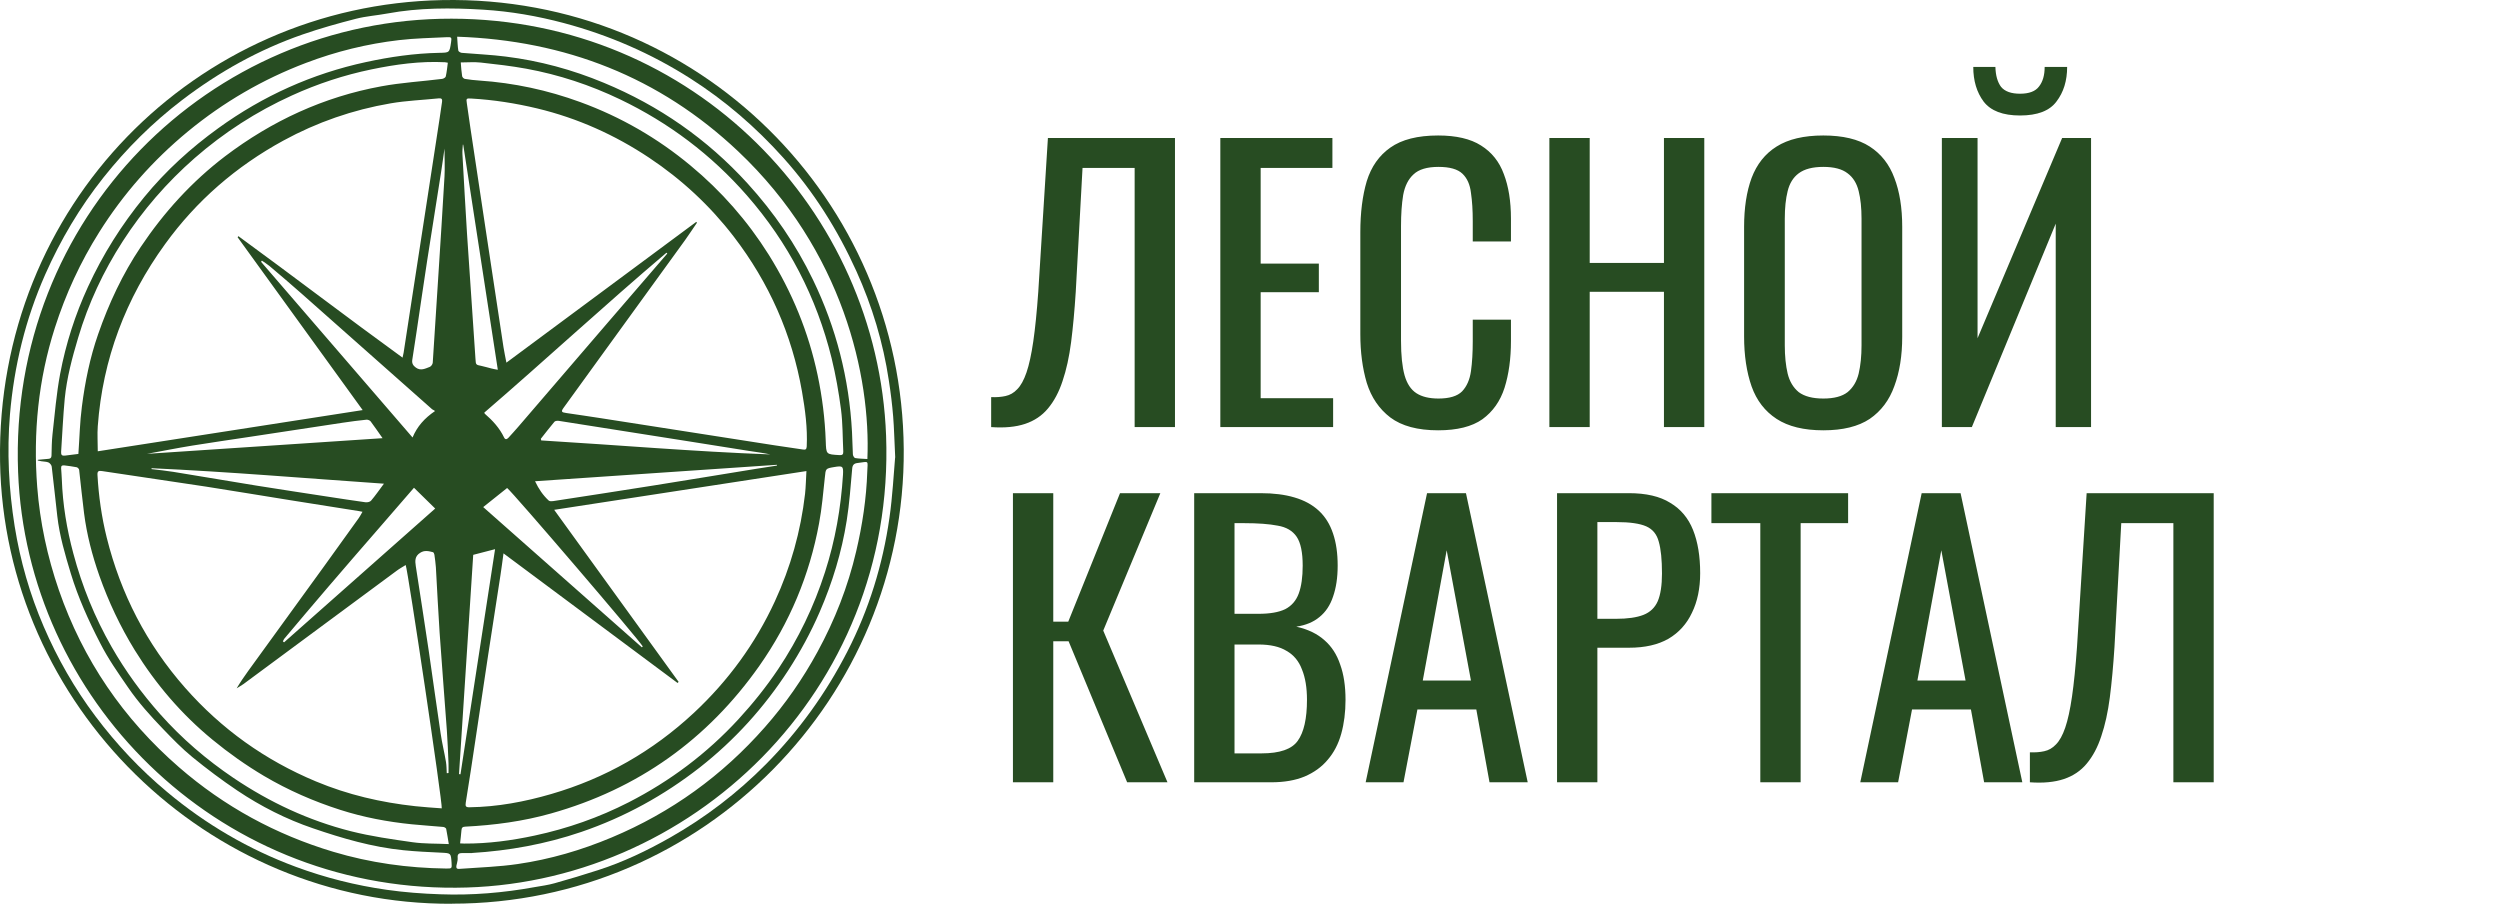
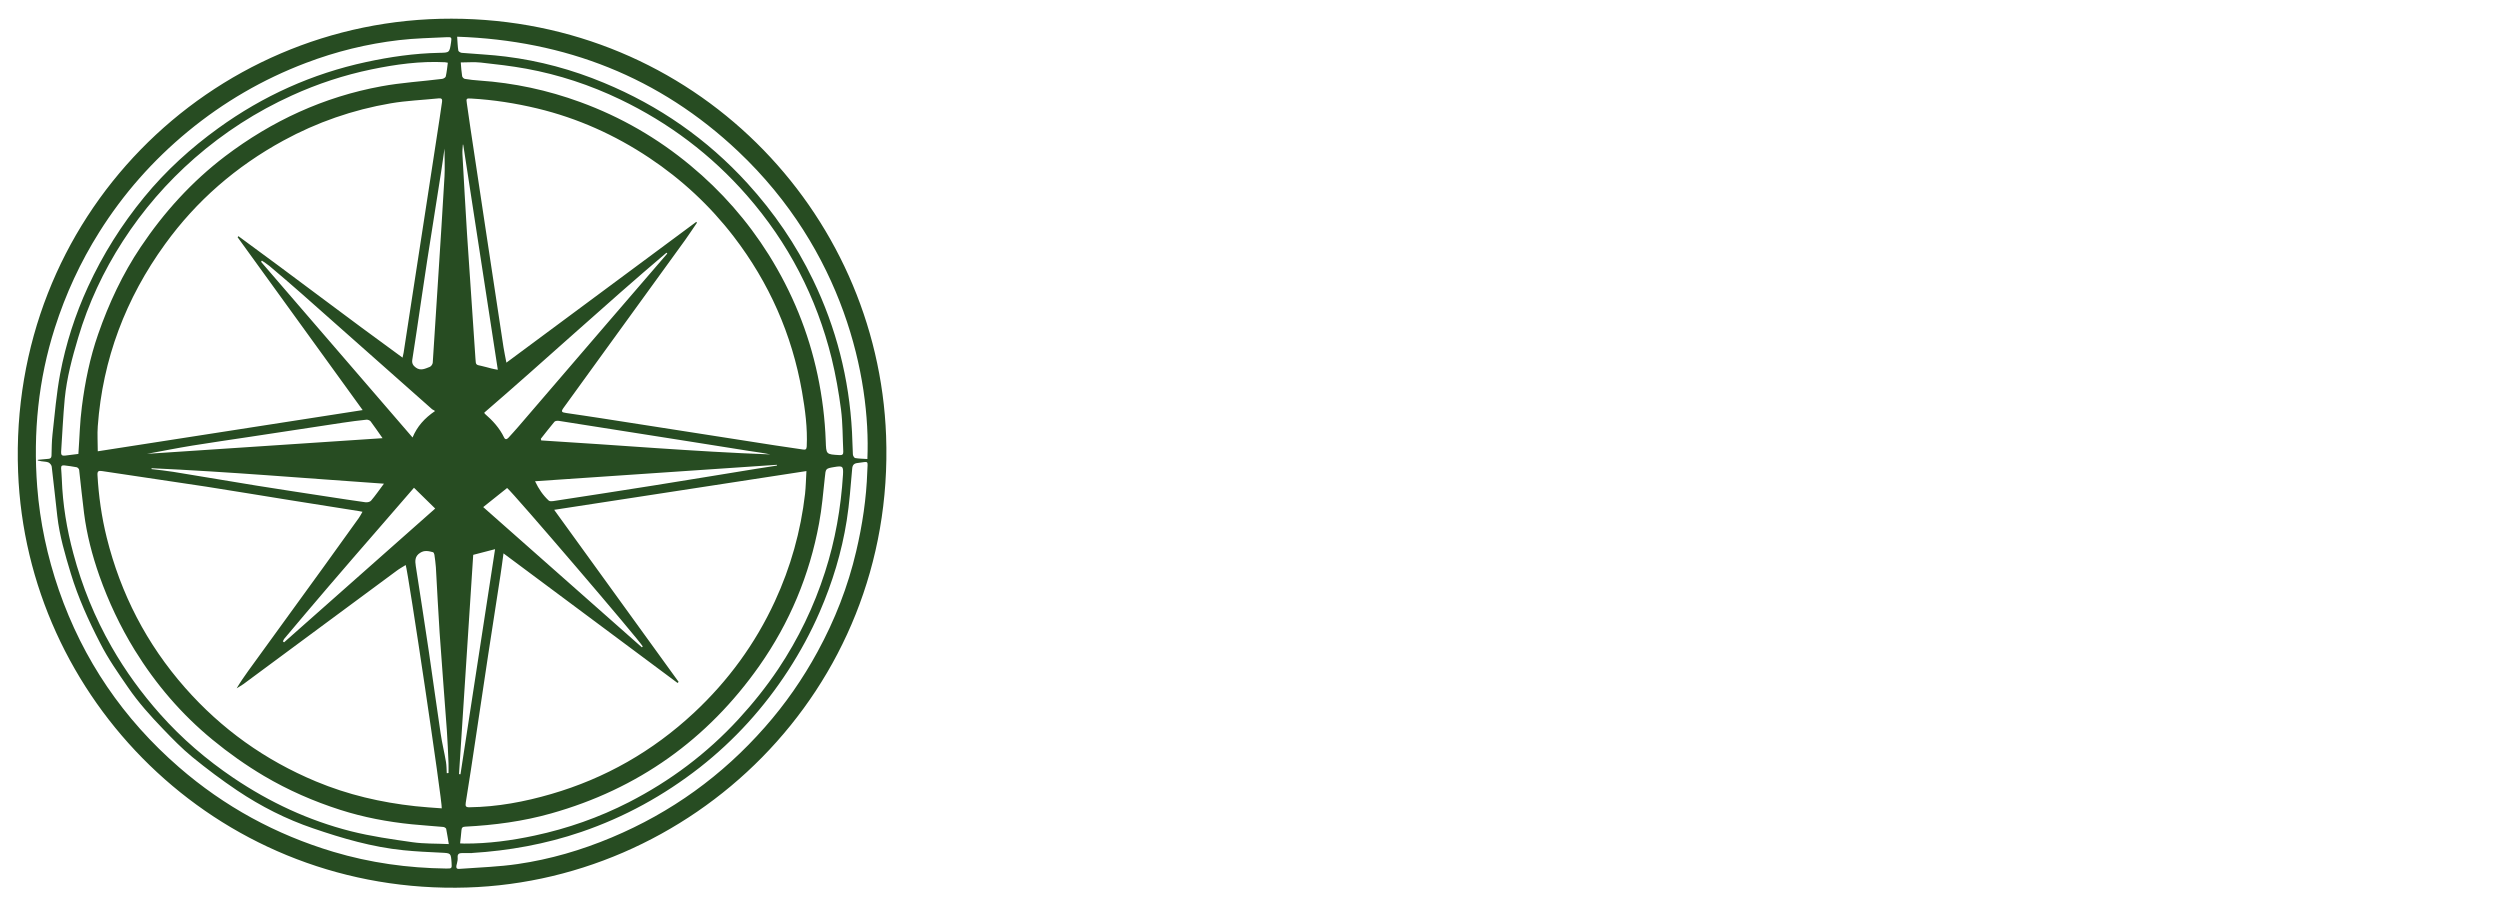
<svg xmlns="http://www.w3.org/2000/svg" width="549" height="199" viewBox="0 0 549 199" fill="none">
-   <path d="M217.658 93.79V87.206C218.808 87.258 219.853 87.18 220.794 86.971C221.787 86.762 222.649 86.265 223.38 85.481C224.164 84.698 224.844 83.47 225.418 81.798C225.993 80.125 226.49 77.852 226.908 74.978C227.326 72.104 227.691 68.473 228.005 64.083L230.121 30.3H258.025V93.79H249.168V36.885H237.724L236.235 64.083C235.974 68.159 235.634 71.843 235.216 75.135C234.798 78.375 234.171 81.223 233.335 83.679C232.551 86.082 231.48 88.094 230.121 89.714C228.815 91.282 227.143 92.405 225.105 93.085C223.067 93.764 220.585 93.999 217.658 93.79ZM267.984 93.79V30.3H292.596V36.885H276.841V57.891H289.618V64.162H276.841V87.441H292.753V93.79H267.984ZM315.815 94.496C311.321 94.496 307.82 93.555 305.312 91.674C302.856 89.793 301.131 87.258 300.139 84.071C299.198 80.883 298.728 77.33 298.728 73.411V50.993C298.728 46.708 299.198 42.972 300.139 39.785C301.131 36.597 302.856 34.141 305.312 32.417C307.82 30.64 311.321 29.752 315.815 29.752C319.786 29.752 322.922 30.483 325.221 31.946C327.572 33.41 329.245 35.5 330.237 38.217C331.283 40.934 331.805 44.2 331.805 48.015V53.031H323.418V48.563C323.418 46.212 323.288 44.148 323.026 42.371C322.817 40.542 322.19 39.132 321.145 38.139C320.1 37.146 318.349 36.649 315.893 36.649C313.385 36.649 311.556 37.198 310.407 38.295C309.257 39.34 308.499 40.856 308.134 42.842C307.82 44.775 307.663 47.048 307.663 49.661V74.822C307.663 78.009 307.925 80.543 308.447 82.425C308.97 84.254 309.832 85.56 311.034 86.344C312.236 87.127 313.856 87.519 315.893 87.519C318.297 87.519 320.022 86.997 321.067 85.952C322.112 84.855 322.765 83.365 323.026 81.484C323.288 79.603 323.418 77.408 323.418 74.9V70.197H331.805V74.9C331.805 78.767 331.335 82.189 330.394 85.168C329.454 88.094 327.834 90.394 325.534 92.066C323.235 93.686 319.995 94.496 315.815 94.496ZM340.243 93.79V30.3H349.1V57.734H365.403V30.3H374.261V93.79H365.403V64.083H349.1V93.79H340.243ZM400.405 94.496C396.12 94.496 392.697 93.659 390.137 91.987C387.576 90.315 385.747 87.938 384.65 84.855C383.553 81.719 383.004 78.061 383.004 73.881V49.818C383.004 45.637 383.553 42.058 384.65 39.079C385.8 36.048 387.629 33.749 390.137 32.182C392.697 30.562 396.12 29.752 400.405 29.752C404.69 29.752 408.086 30.562 410.595 32.182C413.103 33.801 414.906 36.101 416.003 39.079C417.153 42.058 417.727 45.637 417.727 49.818V73.959C417.727 78.088 417.153 81.693 416.003 84.776C414.906 87.859 413.103 90.263 410.595 91.987C408.086 93.659 404.69 94.496 400.405 94.496ZM400.405 87.519C402.756 87.519 404.533 87.049 405.735 86.109C406.937 85.116 407.747 83.757 408.165 82.033C408.583 80.256 408.792 78.192 408.792 75.841V48.015C408.792 45.663 408.583 43.651 408.165 41.979C407.747 40.255 406.937 38.949 405.735 38.06C404.533 37.12 402.756 36.649 400.405 36.649C398.053 36.649 396.251 37.12 394.996 38.06C393.795 38.949 392.985 40.255 392.567 41.979C392.149 43.651 391.94 45.663 391.94 48.015V75.841C391.94 78.192 392.149 80.256 392.567 82.033C392.985 83.757 393.795 85.116 394.996 86.109C396.251 87.049 398.053 87.519 400.405 87.519ZM426.433 93.79V30.3H434.271V74.273L452.847 30.3H459.196V93.79H451.437V49.112L433.017 93.79H426.433ZM443.598 25.362C439.836 25.362 437.171 24.343 435.603 22.305C434.088 20.267 433.33 17.733 433.33 14.702H438.19C438.242 16.584 438.66 18.047 439.444 19.092C440.28 20.085 441.665 20.581 443.598 20.581C445.584 20.581 446.969 20.058 447.753 19.013C448.589 17.968 449.007 16.531 449.007 14.702H453.945C453.945 17.733 453.161 20.267 451.593 22.305C450.078 24.343 447.413 25.362 443.598 25.362ZM222.44 171.79V108.3H231.297V136.518H234.589L245.954 108.3H254.812L242.27 138.478L256.379 171.79H247.522L234.667 140.829H231.297V171.79H222.44ZM262.243 171.79V108.3H276.822C279.696 108.3 282.178 108.614 284.269 109.241C286.411 109.868 288.188 110.835 289.599 112.141C291.01 113.448 292.055 115.12 292.734 117.158C293.413 119.143 293.753 121.495 293.753 124.212C293.753 126.825 293.413 129.098 292.734 131.031C292.107 132.912 291.114 134.402 289.755 135.499C288.449 136.596 286.751 137.302 284.661 137.615C287.221 138.19 289.285 139.183 290.853 140.594C292.42 141.953 293.57 143.729 294.302 145.924C295.085 148.066 295.477 150.653 295.477 153.684C295.477 156.401 295.164 158.883 294.537 161.13C293.91 163.377 292.917 165.284 291.558 166.852C290.252 168.42 288.554 169.648 286.463 170.536C284.425 171.372 281.996 171.79 279.174 171.79H262.243ZM271.1 165.441H277.058C281.029 165.441 283.668 164.527 284.974 162.698C286.333 160.817 287.012 157.812 287.012 153.684C287.012 151.019 286.646 148.798 285.915 147.021C285.235 145.192 284.112 143.834 282.544 142.945C281.029 142.005 278.965 141.534 276.352 141.534H271.1V165.441ZM271.1 134.794H276.352C278.86 134.794 280.82 134.454 282.231 133.775C283.642 133.043 284.634 131.893 285.209 130.326C285.784 128.758 286.071 126.72 286.071 124.212C286.071 121.286 285.627 119.169 284.739 117.863C283.851 116.557 282.466 115.747 280.585 115.433C278.704 115.067 276.248 114.885 273.217 114.885H271.1V134.794ZM299.899 171.79L313.381 108.3H321.925L335.485 171.79H327.098L324.198 155.8H311.265L308.208 171.79H299.899ZM312.44 149.451H323.022L317.692 120.842L312.44 149.451ZM341.927 171.79V108.3H357.682C361.496 108.3 364.527 109.006 366.774 110.417C369.073 111.775 370.745 113.761 371.79 116.374C372.836 118.987 373.358 122.148 373.358 125.858C373.358 129.202 372.757 132.102 371.555 134.558C370.406 137.014 368.681 138.922 366.382 140.28C364.083 141.587 361.209 142.24 357.76 142.24H350.784V171.79H341.927ZM350.784 135.891H354.86C357.42 135.891 359.432 135.604 360.895 135.029C362.358 134.454 363.404 133.461 364.031 132.05C364.658 130.587 364.971 128.549 364.971 125.936C364.971 122.906 364.736 120.58 364.266 118.96C363.848 117.341 362.933 116.217 361.522 115.59C360.111 114.963 357.917 114.649 354.938 114.649H350.784V135.891ZM386.563 171.79V114.885H375.825V108.3H405.845V114.885H395.42V171.79H386.563ZM408.517 171.79L421.999 108.3H430.542L444.102 171.79H435.715L432.815 155.8H419.882L416.825 171.79H408.517ZM421.058 149.451H431.64L426.31 120.842L421.058 149.451ZM445.763 171.79V165.206C446.913 165.258 447.958 165.18 448.898 164.971C449.891 164.762 450.753 164.265 451.485 163.482C452.269 162.698 452.948 161.47 453.523 159.798C454.098 158.125 454.594 155.852 455.012 152.978C455.43 150.104 455.796 146.473 456.109 142.083L458.226 108.3H486.13V171.79H477.273V114.885H465.829L464.34 142.083C464.078 146.159 463.739 149.843 463.321 153.135C462.903 156.375 462.276 159.223 461.439 161.679C460.656 164.082 459.584 166.094 458.226 167.714C456.919 169.282 455.247 170.405 453.209 171.085C451.171 171.764 448.689 171.999 445.763 171.79Z" fill="#274C22" />
-   <path d="M99.248 198.468C45.337 198.705 0.874 154.815 0.013 101.34C-0.869 45.22 42.927 1.094 97.118 0.02C153.482 -1.077 198.075 43.952 198.462 98.653C198.849 153.053 154.623 198.447 99.248 198.447V198.468ZM196.59 100.501C196.396 96.697 196.353 94.075 196.138 91.453C195.922 88.809 195.6 86.187 195.191 83.564C193.942 75.225 191.532 67.23 188.067 59.556C183.957 50.465 178.684 42.082 172.012 34.645C165.986 27.94 159.228 22.093 151.61 17.236C142.98 11.733 133.726 7.714 123.847 5.071C118.036 3.523 112.118 2.491 106.114 2.126C99.076 1.696 92.039 1.675 85.066 2.964C82.763 3.394 80.417 3.545 78.157 4.125C74.24 5.135 70.302 6.231 66.471 7.564C56.851 10.895 48.092 15.796 40 21.964C33.522 26.908 27.776 32.625 22.718 38.987C17.532 45.521 13.313 52.636 9.934 60.266C5.587 70.088 3.091 80.383 2.187 91.023C1.498 99.233 1.929 107.422 3.22 115.568C4.447 123.177 6.556 130.528 9.59 137.578C12.603 144.584 16.369 151.183 20.975 157.309C25.581 163.456 30.81 169.001 36.707 173.923C45.187 181.016 54.591 186.518 64.986 190.365C71.443 192.751 78.093 194.428 84.894 195.395C88.789 195.954 92.749 196.255 96.709 196.384C103.639 196.641 110.547 196.061 117.391 194.815C118.876 194.557 120.361 194.363 121.803 193.955C124.988 193.074 128.152 192.106 131.294 191.096C136.868 189.312 142.097 186.797 147.176 183.917C154.924 179.511 161.919 174.159 168.203 167.819C175.434 160.511 181.374 152.236 186.066 143.101C190.822 133.838 193.856 124.015 195.32 113.741C196.009 108.97 196.245 104.112 196.568 100.458L196.59 100.501Z" fill="#274C22" />
  <path d="M100.088 194.943C47.102 195.265 5.846 153.353 3.973 103.617C1.843 47.691 46.155 4.017 99.162 4.103C152.32 4.189 192.759 46.23 194.588 95.729C196.654 151.849 151.438 194.707 100.088 194.943ZM88.402 78.534C88.509 78.04 88.595 77.739 88.638 77.438C89.241 73.505 89.844 69.572 90.446 65.66C91.565 58.352 92.706 51.023 93.825 43.715C94.729 37.826 95.633 31.937 96.537 26.026C96.73 24.801 96.881 23.576 97.075 22.351C97.161 21.77 96.967 21.534 96.365 21.598C92.835 21.964 89.263 22.093 85.776 22.695C77.49 24.113 69.613 26.843 62.21 30.884C51.858 36.536 43.164 44.059 36.255 53.602C27.604 65.531 22.546 78.857 21.47 93.601C21.341 95.364 21.47 97.148 21.47 99.104C40.796 96.095 60.079 93.086 79.642 90.055C70.41 77.288 61.285 64.693 52.181 52.098C52.246 52.012 52.289 51.947 52.353 51.861C64.405 60.652 76.242 69.722 88.423 78.556L88.402 78.534ZM111.128 79.695C125.16 69.292 139.041 58.997 152.901 48.723C152.944 48.788 153.009 48.852 153.052 48.917C152.191 50.185 151.33 51.474 150.448 52.721C144.508 60.91 138.568 69.099 132.628 77.309C129.68 81.372 126.731 85.434 123.804 89.496C123.159 90.377 123.266 90.549 124.364 90.7C126.903 91.087 129.443 91.431 131.982 91.839C139.278 92.978 146.574 94.117 153.87 95.256C159.293 96.095 164.695 96.954 170.118 97.793C172.206 98.115 174.294 98.394 176.36 98.717C176.898 98.803 177.113 98.674 177.156 98.051C177.35 93.988 176.812 89.99 176.123 86.014C173.928 73.441 168.892 62.071 161.122 51.947C155.914 45.177 149.716 39.416 142.592 34.666C135.017 29.616 126.817 25.94 117.972 23.812C113.216 22.673 108.417 21.921 103.531 21.641C102.412 21.577 102.347 21.598 102.52 22.695C103.036 26.349 103.574 29.981 104.134 33.635C104.952 39.073 105.769 44.51 106.587 49.948C107.9 58.718 109.234 67.487 110.569 76.256C110.741 77.352 110.978 78.427 111.214 79.674L111.128 79.695ZM97.01 177.533C97.204 176.373 89.607 125.39 89.09 124.079C88.402 124.509 87.691 124.896 87.067 125.369C81.859 129.195 76.672 133.042 71.486 136.889C65.481 141.338 59.477 145.787 53.472 150.215C52.999 150.559 52.461 150.838 51.966 151.161C52.784 149.785 53.645 148.539 54.527 147.313C60.036 139.705 65.567 132.096 71.077 124.487C73.659 120.92 76.242 117.33 78.803 113.741C79.083 113.354 79.298 112.903 79.599 112.387C79.212 112.301 79.018 112.258 78.825 112.236C73.81 111.441 68.796 110.646 63.781 109.85C57.605 108.862 51.428 107.83 45.251 106.863C37.633 105.702 30.014 104.606 22.395 103.445C21.664 103.338 21.362 103.445 21.405 104.284C21.664 108.926 22.309 113.504 23.428 118.018C26.506 130.398 32.188 141.424 40.646 151.032C48.63 160.102 58.207 166.937 69.377 171.601C76.371 174.524 83.667 176.222 91.199 177.039C93.115 177.254 95.03 177.361 97.01 177.512V177.533ZM149.027 149.742C149.027 149.742 148.855 149.893 148.791 149.979C136.093 140.522 123.395 131.064 110.569 121.521C110.332 123.262 110.138 124.788 109.901 126.314C108.998 132.182 108.094 138.028 107.19 143.896C106.264 149.936 105.382 155.975 104.478 161.994C103.768 166.744 103.058 171.494 102.283 176.244C102.154 177.06 102.283 177.297 103.144 177.275C109.256 177.189 115.196 176.072 121.028 174.374C132.886 170.935 143.346 164.96 152.385 156.534C159.896 149.527 165.857 141.381 170.161 132.053C173.626 124.552 175.843 116.664 176.79 108.453C176.962 106.863 176.984 105.272 177.091 103.445C158.583 106.283 140.268 109.098 121.695 111.957C130.928 124.702 139.988 137.212 149.027 149.742ZM8.277 101.232C8.277 101.232 8.299 101.06 8.32 100.974C9.095 100.909 9.87 100.823 10.645 100.759C11.097 100.716 11.29 100.544 11.312 100.049C11.355 98.502 11.355 96.933 11.527 95.385C12.022 90.958 12.388 86.487 13.206 82.102C14.454 75.504 16.499 69.12 19.318 62.995C22.589 55.88 26.7 49.346 31.671 43.285C36.427 37.482 41.915 32.496 47.963 28.132C57.777 21.04 68.559 16.182 80.396 13.624C85.668 12.485 91.006 11.711 96.429 11.604C98.71 11.561 98.71 11.604 99.055 9.283C99.205 8.23 99.184 8.122 98.151 8.165C94.643 8.337 91.113 8.401 87.627 8.81C80.611 9.627 73.789 11.303 67.181 13.818C57.712 17.407 49.082 22.437 41.27 28.863C33.587 35.204 27.087 42.554 21.793 50.98C17.639 57.578 14.411 64.585 12.044 72.001C8.407 83.371 7.266 95.041 8.17 106.906C8.772 114.665 10.386 122.209 12.926 129.581C18.242 144.928 27.087 157.867 39.311 168.485C49.233 177.103 60.553 183.272 73.186 187.055C81.3 189.484 89.564 190.623 98 190.73C99.248 190.73 99.248 190.73 99.162 189.419C99.012 187.313 99.012 187.356 96.881 187.248C94.126 187.119 91.35 186.99 88.595 186.711C81.751 186.023 75.188 184.11 68.731 181.896C62.856 179.898 57.303 177.082 52.138 173.621C48.716 171.322 45.423 168.85 42.238 166.249C39.957 164.379 37.869 162.23 35.825 160.102C33.049 157.222 30.38 154.256 28.099 150.924C25.925 147.765 23.73 144.648 21.987 141.209C19.447 136.287 17.166 131.258 15.552 125.949C14.303 121.822 13.077 117.674 12.582 113.354C12.151 109.721 11.807 106.089 11.355 102.457C11.312 102.134 10.968 101.704 10.645 101.554C10.193 101.361 9.633 101.382 9.117 101.296C8.837 101.253 8.557 101.189 8.277 101.124V101.232ZM17.209 99.749C17.467 96.159 17.532 92.699 17.984 89.281C18.672 83.886 19.748 78.556 21.556 73.376C23.902 66.627 26.915 60.179 30.896 54.247C35.997 46.638 42.087 39.911 49.426 34.322C59.692 26.542 71.077 21.276 83.731 18.955C88.143 18.138 92.663 17.88 97.118 17.321C97.398 17.278 97.85 17.02 97.893 16.784C98.108 15.817 98.215 14.806 98.344 13.775C98.108 13.732 97.914 13.689 97.72 13.667C92.254 13.388 86.874 14.14 81.579 15.236C75.553 16.483 69.743 18.396 64.126 20.954C56.313 24.5 49.211 29.078 42.755 34.709C36.643 40.061 31.37 46.144 26.958 52.979C22.697 59.577 19.404 66.627 17.166 74.15C15.853 78.534 14.669 82.962 14.217 87.54C13.851 91.431 13.679 95.342 13.421 99.254C13.378 99.921 13.636 100.135 14.282 100.049C15.272 99.921 16.283 99.813 17.209 99.684V99.749ZM101.185 13.732C101.271 14.806 101.336 15.795 101.487 16.741C101.53 16.956 101.831 17.278 102.068 17.321C103.122 17.493 104.177 17.622 105.253 17.687C112.871 18.203 120.253 19.793 127.42 22.415C136.308 25.661 144.4 30.325 151.653 36.364C158.411 41.974 164.135 48.487 168.806 55.923C173.928 64.112 177.543 72.903 179.545 82.36C180.556 87.132 181.159 91.968 181.331 96.825C181.439 99.791 181.353 99.77 184.366 99.942C184.99 99.985 185.205 99.77 185.183 99.168C185.033 96.095 185.076 92.978 184.688 89.948C184.193 86.165 183.526 82.36 182.622 78.663C179.308 65.252 173.11 53.301 164.006 42.898C156.194 33.979 146.897 26.972 136.201 21.835C129.615 18.675 122.728 16.397 115.562 15.086C112.247 14.484 108.89 14.097 105.533 13.732C104.112 13.581 102.67 13.71 101.207 13.71L101.185 13.732ZM98.56 185.378C98.344 184.132 98.194 183.057 97.979 182.004C97.936 181.832 97.57 181.617 97.333 181.596C95.03 181.381 92.727 181.252 90.425 181.015C85.109 180.478 79.858 179.489 74.757 177.856C68.903 175.986 63.286 173.535 57.97 170.397C53.989 168.033 50.223 165.368 46.672 162.445C39.871 156.857 34.211 150.258 29.584 142.757C26.398 137.577 23.837 132.139 21.814 126.422C20.243 121.951 19.06 117.395 18.457 112.688C18.048 109.528 17.747 106.347 17.381 103.187C17.36 102.973 17.058 102.65 16.843 102.607C15.939 102.414 15.014 102.328 14.11 102.199C13.636 102.134 13.399 102.306 13.421 102.801C13.464 103.596 13.55 104.413 13.572 105.208C13.765 110.753 14.669 116.213 16.111 121.564C18.027 128.743 20.803 135.578 24.505 142.048C27.539 147.356 31.112 152.257 35.158 156.814C39.935 162.187 45.337 166.83 51.299 170.849C59.24 176.201 67.806 180.198 77.06 182.541C81.493 183.659 86.056 184.304 90.575 184.949C93.115 185.314 95.74 185.228 98.517 185.357L98.56 185.378ZM101.013 185.206C101.358 185.206 101.68 185.249 101.982 185.249C107.19 185.271 112.333 184.583 117.434 183.487C124.644 181.939 131.509 179.532 138.073 176.179C147.177 171.515 155.226 165.475 162.155 157.953C165.341 154.492 168.268 150.838 170.893 146.927C175.327 140.285 178.748 133.192 181.18 125.605C183.419 118.663 184.667 111.527 185.119 104.262C185.226 102.371 185.076 102.242 183.182 102.564C181.266 102.887 181.331 102.908 181.137 104.821C180.771 108.195 180.492 111.591 179.868 114.923C177.78 126.293 173.39 136.782 166.74 146.239C155.355 162.402 140.118 173.256 121.028 178.629C114.873 180.37 108.546 181.209 102.175 181.531C101.573 181.553 101.379 181.767 101.336 182.326C101.271 183.251 101.142 184.153 101.035 185.206H101.013ZM190.478 100.78C191.231 82.833 185.205 55.064 162.091 33.226C144.831 16.913 124.127 8.874 100.389 8.058C100.475 9.24 100.497 10.185 100.647 11.11C100.669 11.303 101.099 11.561 101.379 11.604C104.586 11.883 107.835 12.012 111.042 12.421C118.489 13.345 125.698 15.301 132.607 18.181C144.745 23.21 155.29 30.54 164.157 40.276C169.968 46.66 174.789 53.688 178.533 61.447C183.634 72.001 186.475 83.156 187.099 94.848C187.185 96.481 187.206 98.136 187.292 99.77C187.292 100.049 187.572 100.544 187.787 100.587C188.67 100.737 189.552 100.737 190.499 100.802L190.478 100.78ZM103.66 187.334C102.756 187.334 102.089 187.334 101.444 187.334C100.863 187.334 100.454 187.506 100.497 188.237C100.54 188.688 100.475 189.161 100.346 189.613C99.959 190.924 100.411 190.859 101.357 190.773C105.468 190.472 109.6 190.343 113.689 189.742C120.813 188.71 127.7 186.689 134.35 183.895C147.413 178.415 158.604 170.333 167.966 159.694C172.443 154.621 176.295 149.076 179.523 143.144C183.333 136.158 186.216 128.808 188.024 121.049C189.38 115.288 190.262 109.442 190.456 103.531C190.542 100.995 190.93 101.361 188.261 101.683C187.551 101.769 187.206 102.113 187.142 102.908C186.797 106.712 186.539 110.56 185.937 114.321C184.839 121.263 182.794 127.948 179.997 134.396C178.06 138.867 175.735 143.144 173.088 147.228C167.773 155.417 161.316 162.531 153.654 168.549C145.778 174.696 137.148 179.446 127.657 182.692C119.801 185.378 111.709 186.818 103.682 187.313L103.66 187.334ZM146.531 55.666C146.531 55.666 146.402 55.558 146.359 55.494C132.822 66.971 119.801 79.029 106.35 90.614C106.394 90.721 106.415 90.829 106.48 90.872C108.201 92.355 109.708 94.01 110.698 96.073C110.935 96.567 111.279 96.525 111.645 96.138C112.376 95.321 113.13 94.526 113.84 93.687C120.447 86.014 127.033 78.341 133.618 70.668C137.922 65.66 142.227 60.673 146.531 55.687V55.666ZM57.518 57.234L57.325 57.492C68.408 70.324 79.47 83.177 90.597 96.073C91.608 93.644 93.222 91.839 95.525 90.27C95.353 90.076 95.052 90.012 94.858 89.84C85.346 81.415 75.833 72.968 66.299 64.542C63.953 62.457 61.543 60.416 59.154 58.395C58.638 57.965 58.056 57.621 57.518 57.234ZM140.957 142.155C140.957 142.155 141.086 142.026 141.151 141.962C140.613 140.822 112.549 108.045 111.365 107.164C109.622 108.561 107.878 109.958 106.114 111.355C117.757 121.65 129.357 131.903 140.957 142.155ZM90.92 107.099C88.466 109.936 85.884 112.903 83.323 115.869C79.556 120.21 75.79 124.53 72.067 128.894C68.839 132.655 65.653 136.438 62.447 140.242C62.296 140.414 62.232 140.629 62.124 140.844C62.21 140.908 62.296 140.994 62.382 141.059C73.487 131.215 84.592 121.392 95.568 111.677C94.04 110.173 92.491 108.668 90.92 107.121V107.099ZM117.499 105.681C118.295 107.379 119.242 108.754 120.49 109.915C120.684 110.108 121.157 110.087 121.458 110.044C128.84 108.905 136.201 107.787 143.582 106.605C151.029 105.423 158.475 104.176 165.922 102.973C167.493 102.715 169.042 102.478 170.613 102.242C170.613 102.177 170.613 102.134 170.613 102.07C152.944 103.273 135.275 104.456 117.499 105.681ZM101.745 31.765H101.637C101.594 32.474 101.508 33.183 101.551 33.893C101.874 39.739 102.197 45.564 102.563 51.41C103.165 60.544 103.789 69.679 104.414 78.814C104.5 80.125 104.478 80.103 105.748 80.362C106.48 80.512 107.19 80.748 107.922 80.92C108.33 81.028 108.739 81.092 109.32 81.2C106.759 64.607 104.241 48.186 101.723 31.765H101.745ZM118.768 96.374C118.79 96.481 118.833 96.611 118.854 96.718C135.62 97.728 152.363 99.168 169.171 99.791C167.557 99.448 165.943 99.254 164.308 98.996C159.982 98.33 155.656 97.621 151.33 96.933C141.796 95.428 132.241 93.924 122.707 92.419C122.405 92.376 121.932 92.419 121.76 92.613C120.727 93.838 119.758 95.106 118.768 96.353V96.374ZM33.285 102.801C33.285 102.801 33.285 102.951 33.285 103.016C34.878 103.209 36.471 103.359 38.041 103.617C44.154 104.606 50.266 105.659 56.378 106.648C61.564 107.486 66.751 108.26 71.916 109.055C74.714 109.485 77.49 109.915 80.288 110.302C80.675 110.345 81.278 110.216 81.493 109.936C82.44 108.819 83.258 107.637 84.312 106.218C67.16 105.036 50.244 103.596 33.285 102.822V102.801ZM100.776 169.989C100.884 169.989 100.992 170.032 101.121 170.032C103.639 153.633 106.157 137.212 108.718 120.597C106.953 121.049 105.511 121.435 103.919 121.844C102.886 137.878 101.831 153.933 100.798 169.989H100.776ZM32.274 99.663C49.448 98.523 66.665 97.384 84.011 96.224C83.086 94.912 82.268 93.709 81.386 92.527C81.213 92.312 80.783 92.14 80.503 92.161C78.76 92.333 77.017 92.57 75.274 92.828C68.43 93.859 61.586 94.912 54.764 95.944C50.567 96.589 46.37 97.169 42.195 97.857C38.881 98.394 35.567 99.061 32.274 99.663ZM97.613 32.625C97.333 34.538 97.118 36.193 96.859 37.826C95.848 44.252 94.815 50.679 93.825 57.106C93.007 62.393 92.254 67.702 91.458 72.989C91.156 75.01 90.834 77.03 90.532 79.05C90.425 79.803 90.726 80.297 91.329 80.727C92.383 81.501 93.395 80.942 94.363 80.576C94.664 80.469 95.009 79.996 95.03 79.652C95.461 73.29 95.848 66.95 96.257 60.587C96.709 53.323 97.204 46.036 97.613 38.75C97.72 36.794 97.613 34.817 97.613 32.603V32.625ZM98.129 169.796C98.258 169.796 98.366 169.774 98.495 169.753C98.495 169.043 98.517 168.334 98.495 167.625C98.388 165.218 98.302 162.789 98.129 160.382C97.613 153.224 97.032 146.067 96.537 138.91C96.214 134.138 95.999 129.366 95.719 124.573C95.654 123.649 95.525 122.747 95.396 121.822C95.375 121.629 95.224 121.306 95.095 121.263C94.148 121.027 93.244 120.769 92.275 121.392C91.07 122.145 91.135 123.176 91.307 124.316C92.275 130.613 93.265 136.889 94.191 143.187C95.073 149.162 95.87 155.159 96.773 161.134C97.075 163.197 97.591 165.261 97.936 167.324C98.065 168.119 98.065 168.957 98.108 169.753L98.129 169.796Z" fill="#274C22" />
</svg>